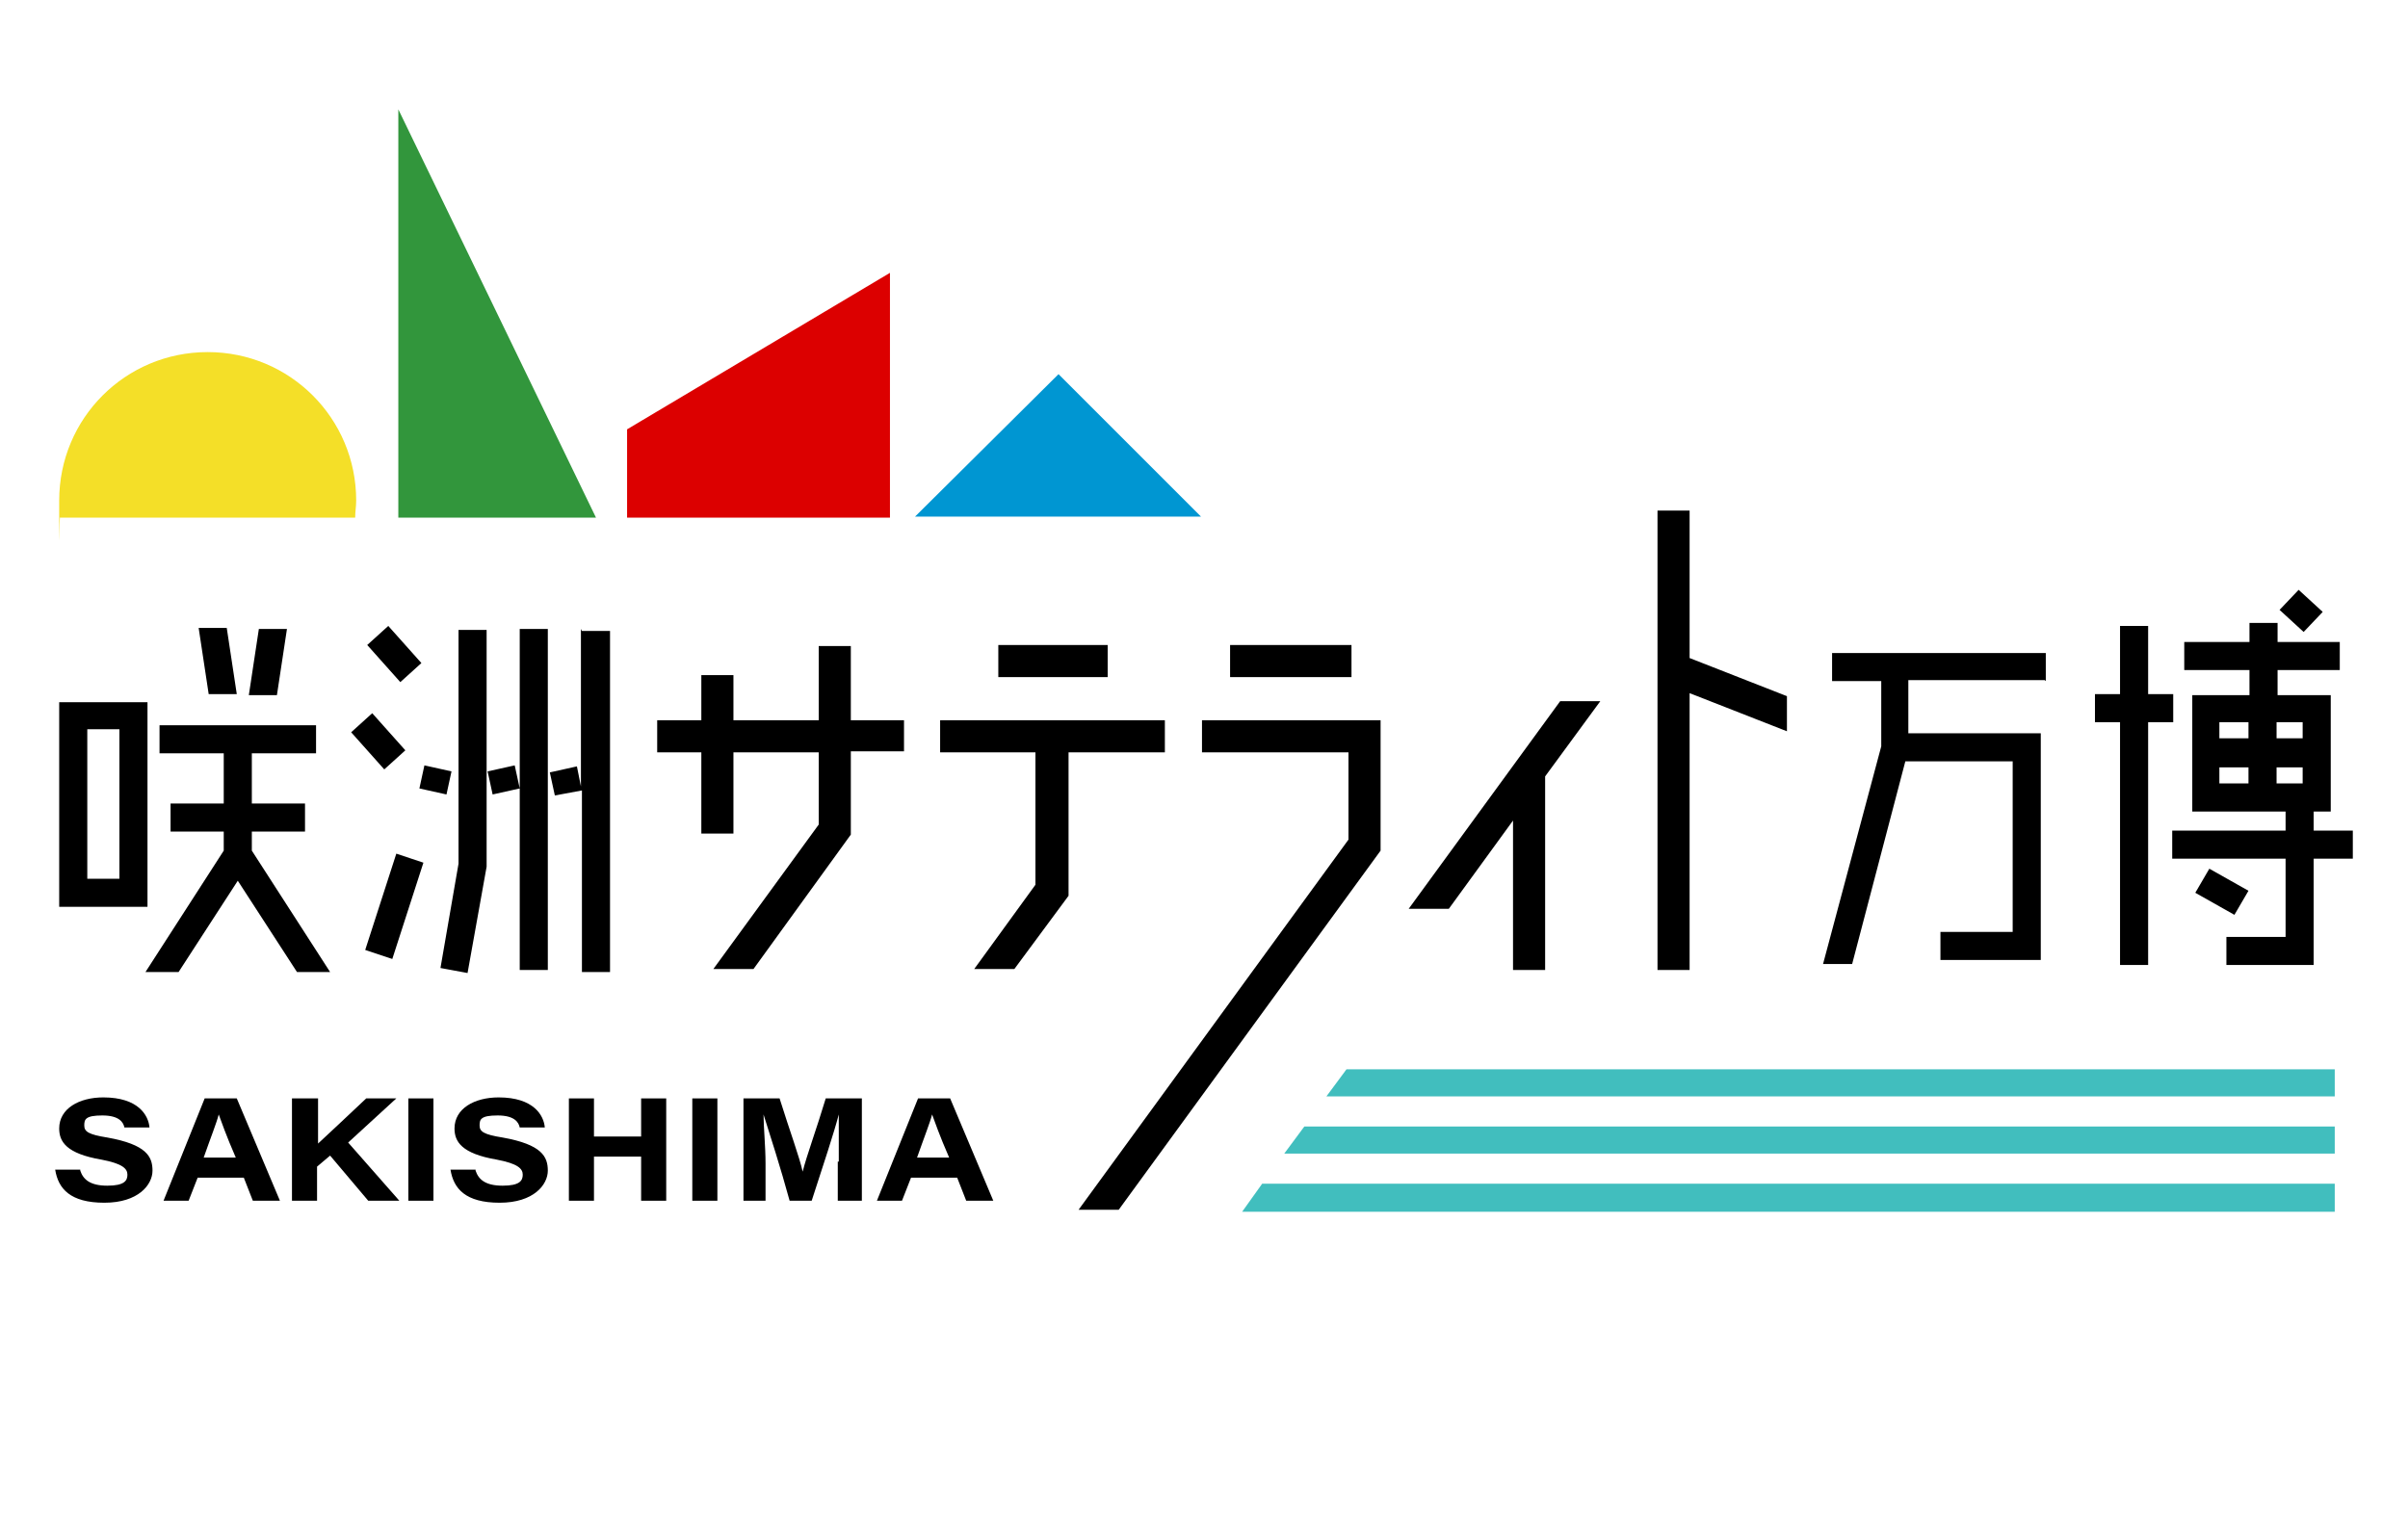
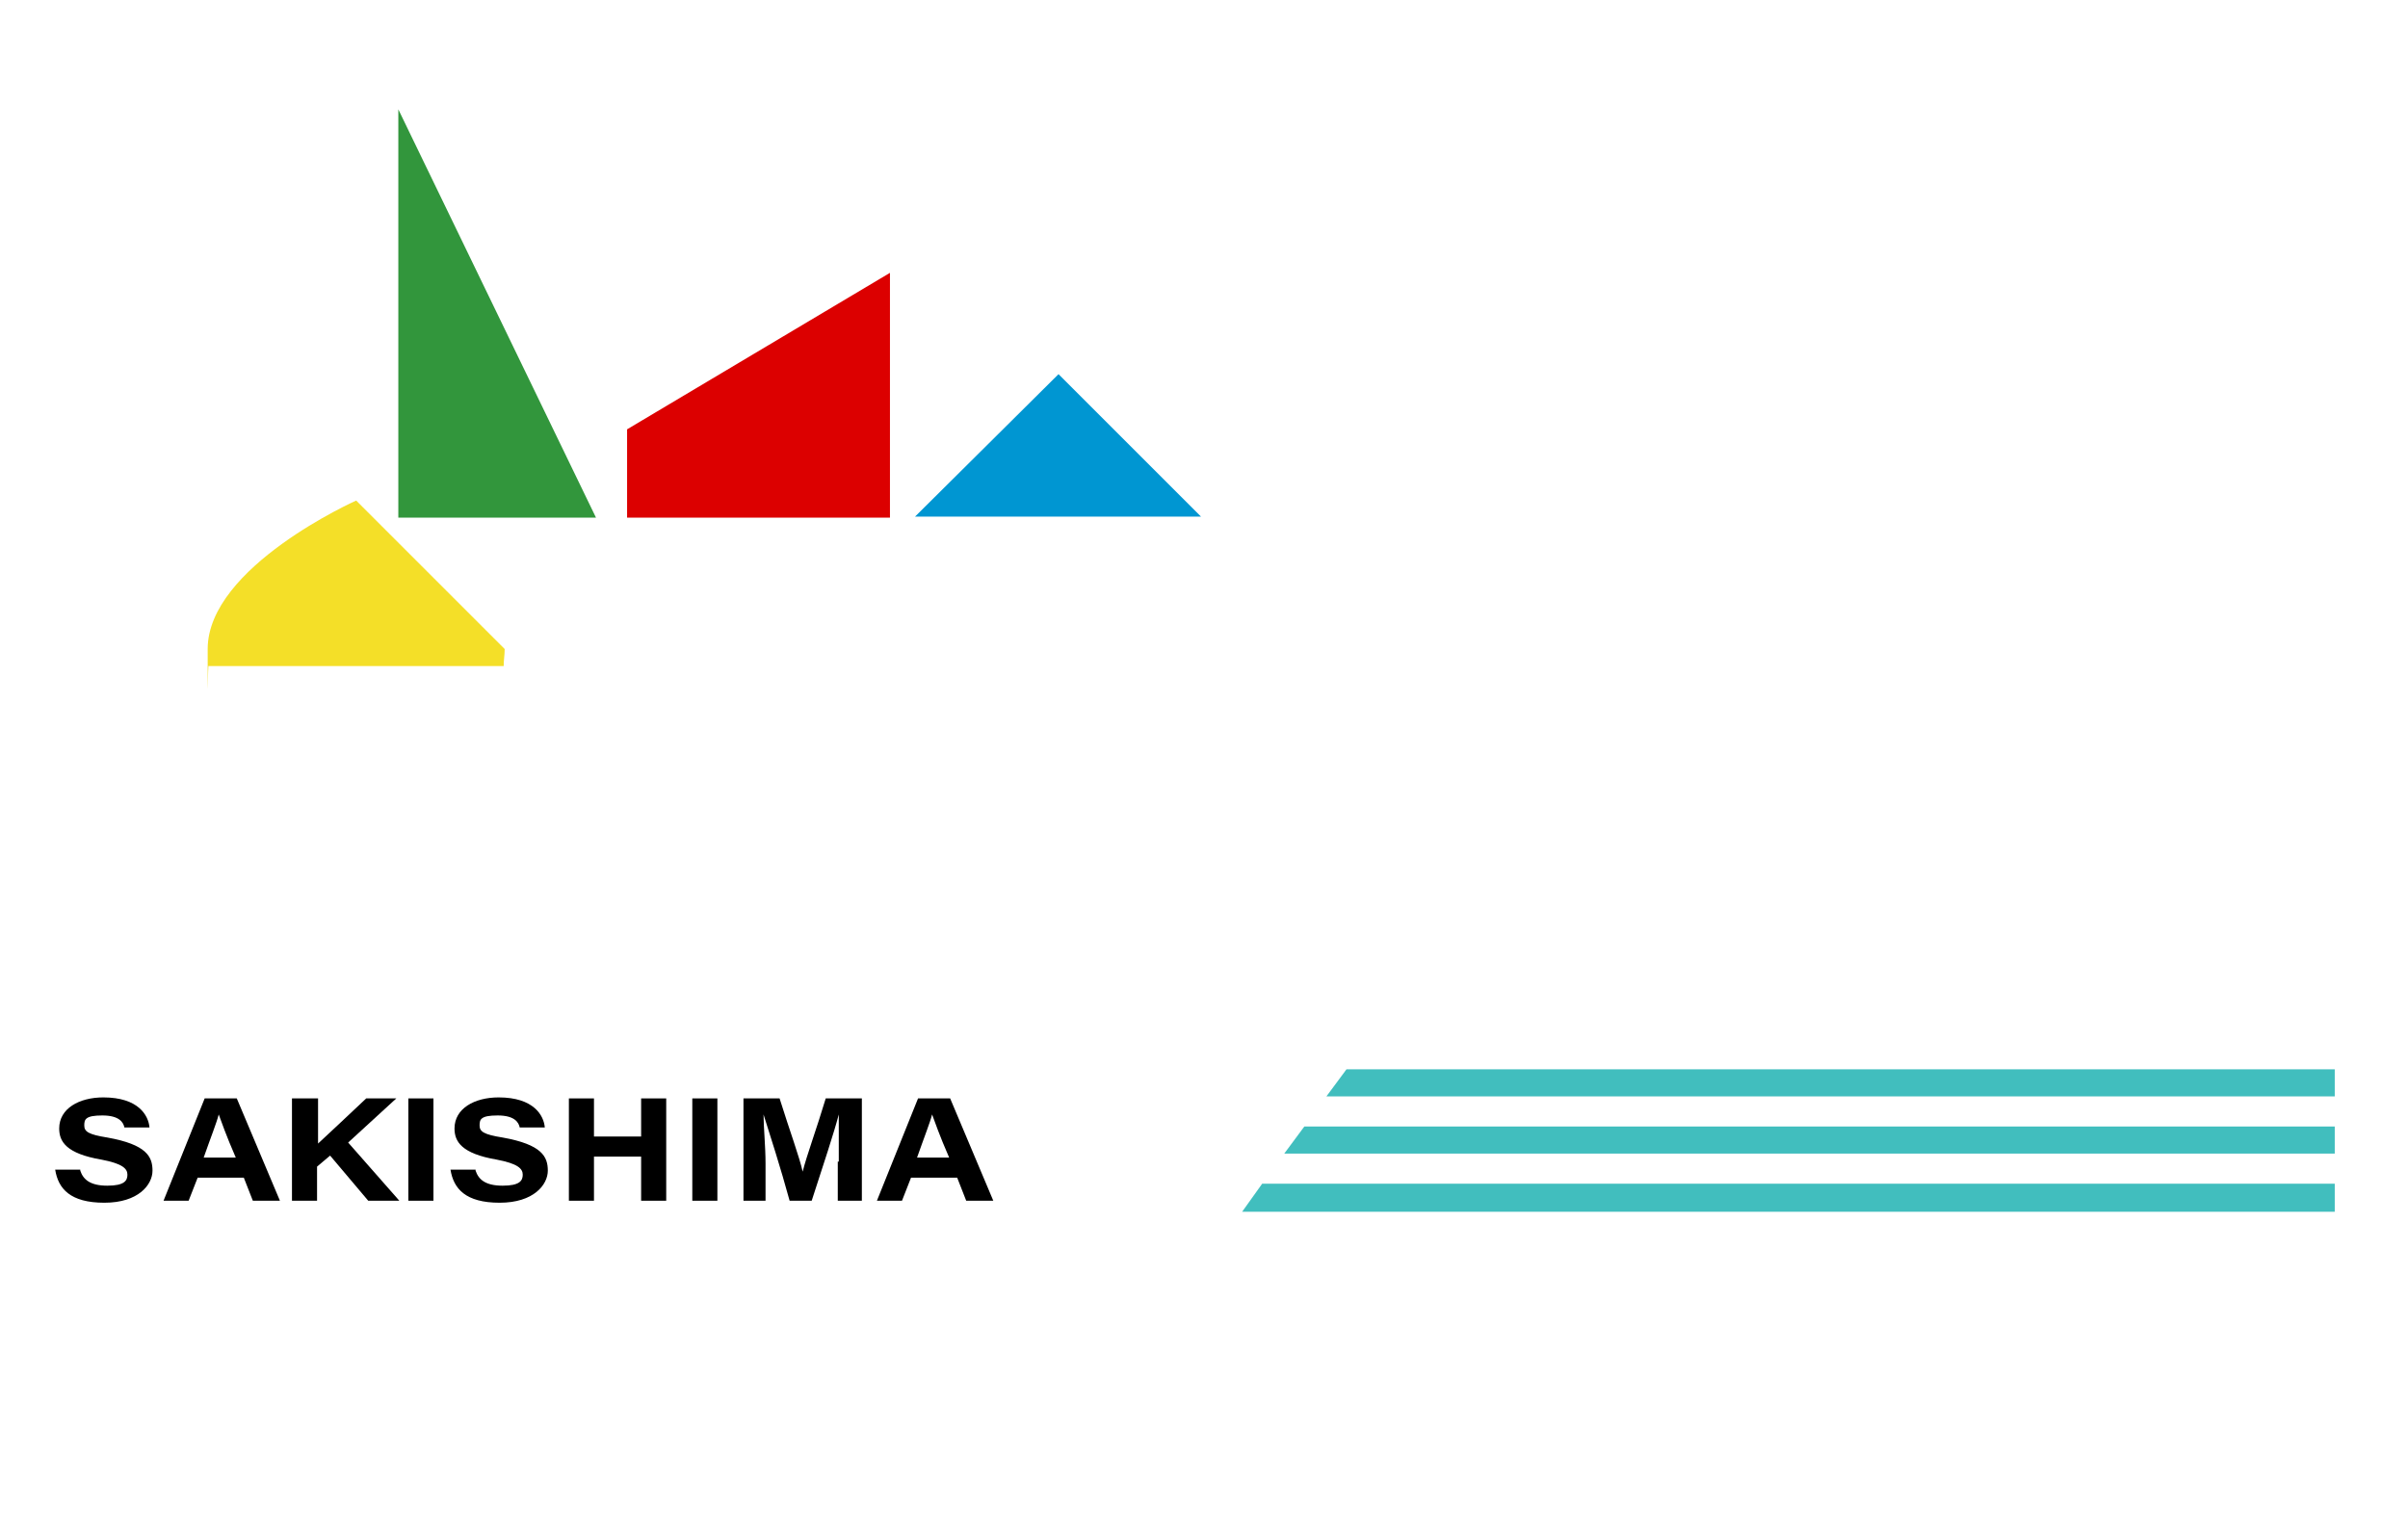
<svg xmlns="http://www.w3.org/2000/svg" id="_レイヤー_1" data-name="レイヤー_1" version="1.1" viewBox="0 0 240 153">
  <defs>
    <style>
      .st0 {
        fill: #f4df28;
      }

      .st1 {
        fill: #dc0000;
      }

      .st2 {
        fill: #41bebe;
      }

      .st3 {
        fill: #0096d2;
      }

      .st4 {
        fill: #32963c;
      }
    </style>
  </defs>
  <polygon class="st2" points="232.7 106.6 134.2 106.6 132.2 109.3 232.7 109.3 232.7 106.6" />
  <polygon class="st2" points="232.7 112.3 130 112.3 128 115 232.7 115 232.7 112.3" />
  <polygon class="st2" points="232.7 118 125.8 118 123.8 120.8 232.7 120.8 232.7 118" />
  <g>
    <polygon class="st1" points="88.7 27.2 62.5 42.8 62.5 51.6 88.7 51.6 88.7 27.2" />
-     <path class="st0" d="M35.5,49.9c0-8.2-6.6-14.8-14.8-14.8s-14.8,6.6-14.8,14.8,0,1.1.1,1.7h29.4c0-.6.1-1.1.1-1.7Z" />
+     <path class="st0" d="M35.5,49.9s-14.8,6.6-14.8,14.8,0,1.1.1,1.7h29.4c0-.6.1-1.1.1-1.7Z" />
    <polygon class="st4" points="39.7 10.9 39.7 51.6 59.4 51.6 39.7 10.9" />
    <polygon class="st3" points="105.5 37.3 91.2 51.5 119.7 51.5 105.5 37.3" />
  </g>
  <g>
    <path d="M8,116.7c.3.9,1,1.5,2.7,1.5s2-.5,2-1.1-.5-1.1-2.6-1.5c-3.5-.6-4.2-1.8-4.2-3.1,0-2,2-3.1,4.4-3.1,3.5,0,4.5,1.8,4.6,3h-2.5c-.1-.5-.5-1.2-2.2-1.2s-1.8.4-1.8,1,.4.9,2.3,1.2c3.9.7,4.5,1.9,4.5,3.3s-1.4,3.2-4.8,3.2-4.6-1.4-4.9-3.3h2.5Z" />
    <path d="M19.7,117.4l-.9,2.3h-2.5l4.1-10.2h3.2l4.3,10.2h-2.7l-.9-2.3h-4.5ZM23.5,115.4c-1-2.3-1.4-3.5-1.7-4.3h0c-.2.8-.8,2.3-1.5,4.3h3.2Z" />
    <path d="M29.2,109.5h2.5v4.5c1.5-1.4,2.9-2.7,4.8-4.5h3l-4.8,4.4,5.1,5.8h-3.1l-3.8-4.5-1.3,1.1v3.4h-2.5v-10.2Z" />
    <path d="M43.2,109.5v10.2h-2.5v-10.2h2.5Z" />
    <path d="M47.4,116.7c.3.9,1,1.5,2.7,1.5s2-.5,2-1.1-.5-1.1-2.6-1.5c-3.5-.6-4.2-1.8-4.2-3.1,0-2,2-3.1,4.4-3.1,3.5,0,4.5,1.8,4.6,3h-2.5c-.1-.5-.5-1.2-2.2-1.2s-1.8.4-1.8,1,.4.9,2.3,1.2c3.9.7,4.5,1.9,4.5,3.3s-1.4,3.2-4.8,3.2-4.6-1.4-4.9-3.3h2.5Z" />
    <path d="M56.7,109.5h2.5v3.8h4.7v-3.8h2.5v10.2h-2.5v-4.4h-4.7v4.4h-2.5v-10.2Z" />
    <path d="M71.5,109.5v10.2h-2.5v-10.2h2.5Z" />
    <path d="M83.6,115.8c0-1.8,0-3.6,0-4.7h0c-.5,1.9-1.5,4.9-2.7,8.6h-2.2c-.9-3.3-2-6.7-2.6-8.6h0c0,1.2.2,3.2.2,4.9v3.7h-2.2v-10.2h3.6c1,3.2,2,5.9,2.3,7.3h0c.4-1.6,1.4-4.3,2.3-7.3h3.6v10.2h-2.4v-3.9Z" />
    <path d="M90.8,117.4l-.9,2.3h-2.5l4.1-10.2h3.2l4.3,10.2h-2.7l-.9-2.3h-4.5ZM94.6,115.4c-1-2.3-1.4-3.5-1.7-4.3h0c-.2.8-.8,2.3-1.5,4.3h3.2Z" />
  </g>
-   <path d="M116.1,75h-9.6v14.3l-5.4,7.3h-4l6.1-8.4v-13.2h-9.5v-3.2h22.4v3.2ZM110.4,64.3h-10.9v3.2h10.9v-3.2ZM90.1,71.8h-5.3v-7.4h-3.2v7.4h-8.5v-4.5h-3.2v4.5h-4.4v3.2h4.4v8.1h3.2v-8.1h8.5v7.2l-10.5,14.4h4l9.7-13.4v-8.3h5.3v-3.2ZM42,66.1l-3.3-3.7-2.1,1.9,3.3,3.7,2.1-1.9ZM40.4,74.8l-3.3-3.7-2.1,1.9,3.3,3.7,2.1-1.9ZM36.4,94.7l2.7.9,3.1-9.6-2.7-.9-3.1,9.6ZM48.6,76.9l.5,2.3,2.7-.6-.5-2.3-2.7.6ZM44.5,79.2l.5-2.3-2.7-.6-.5,2.3,2.7.6ZM45.7,86.1l-1.8,10.4,2.7.5,1.9-10.6v-23.6h-2.8v23.4ZM51.8,96.7h2.8v-34h-2.8v34ZM57.9,62.7v15.7l-.4-2-2.7.6.5,2.3,2.7-.5v18.1h2.8v-34h-2.8ZM25.1,84.8v-1.9h5.3v-2.8h-5.3v-5h6.4v-2.8h-15.6v2.8h6.4v5h-5.3v2.8h5.3v1.9l-7.8,12.1h3.3l5.9-9.1,5.9,9.1h3.3l-7.8-12.1ZM14.7,90.4H5.9v-20.4h8.8v20.4ZM11.9,72.7h-3.2v14.9h3.2v-14.9ZM28.6,62.7h-2.8l-1,6.6h2.8l1-6.6ZM23.6,69.2l-1-6.6h-2.8l1,6.6h2.8ZM203.9,67.9v-2.8h-21.3v2.8h4.9v6.5l-5.8,21.7h2.9l5.3-20.2h10.7v17h-7.2v2.8h10v-22.6h-13.2v-5.3h13.6ZM216.6,72v-2.8h-2.5v-6.8h-2.8v6.8h-2.5v2.8h2.5v24.2h2.8v-24.2h2.5ZM234.5,85.6h-3.9v10.6h-8.7v-2.8h5.9v-7.8h-11.3v-2.8h11.3v-1.9h-9.3v-11.6h5.7v-2.5h-6.5v-2.8h6.5v-1.9h2.8v1.9h6.2v2.8h-6.2v2.5h5.3v11.6h-1.7v1.9h3.9v2.8ZM229.5,76.5h-2.6v1.6h2.6v-1.6ZM226.9,72v1.6h2.6v-1.6h-2.6ZM221.2,72v1.6h2.9v-1.6h-2.9ZM221.2,78.1h2.9v-1.6h-2.9v1.6ZM224.1,88.8l-3.9-2.2-1.4,2.4,3.9,2.2,1.4-2.4ZM231.5,61l-2.4-2.2-1.9,2,2.4,2.2,1.9-2ZM178.1,69.4l-9.7-3.8v-14.7h-3.2v45.8h3.2v-27.6l9.7,3.8v-3.5ZM159.5,69.9h-4l-15.1,20.7h4l6.4-8.8v14.9h3.2v-19.3l5.5-7.5ZM134.7,64.3h-12.1v3.2h12.1v-3.2ZM119.8,71.8v3.2h14.6v8.7l-26.9,36.9h4l26.1-35.8v-13h-17.8Z" />
</svg>